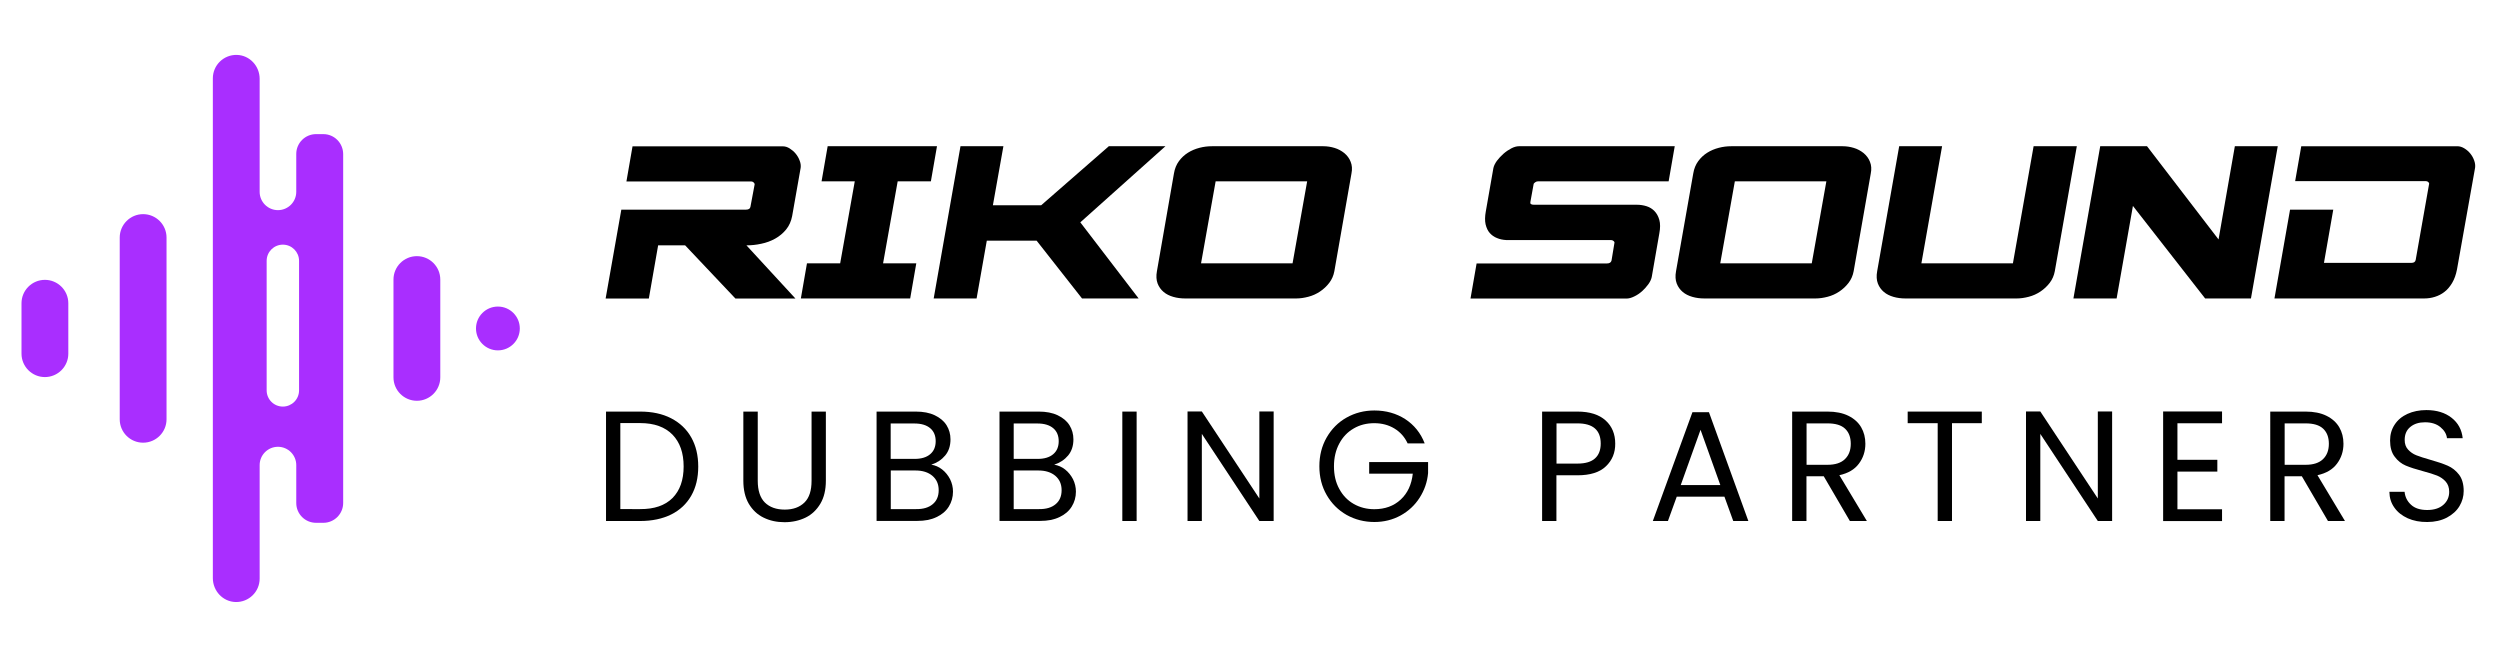
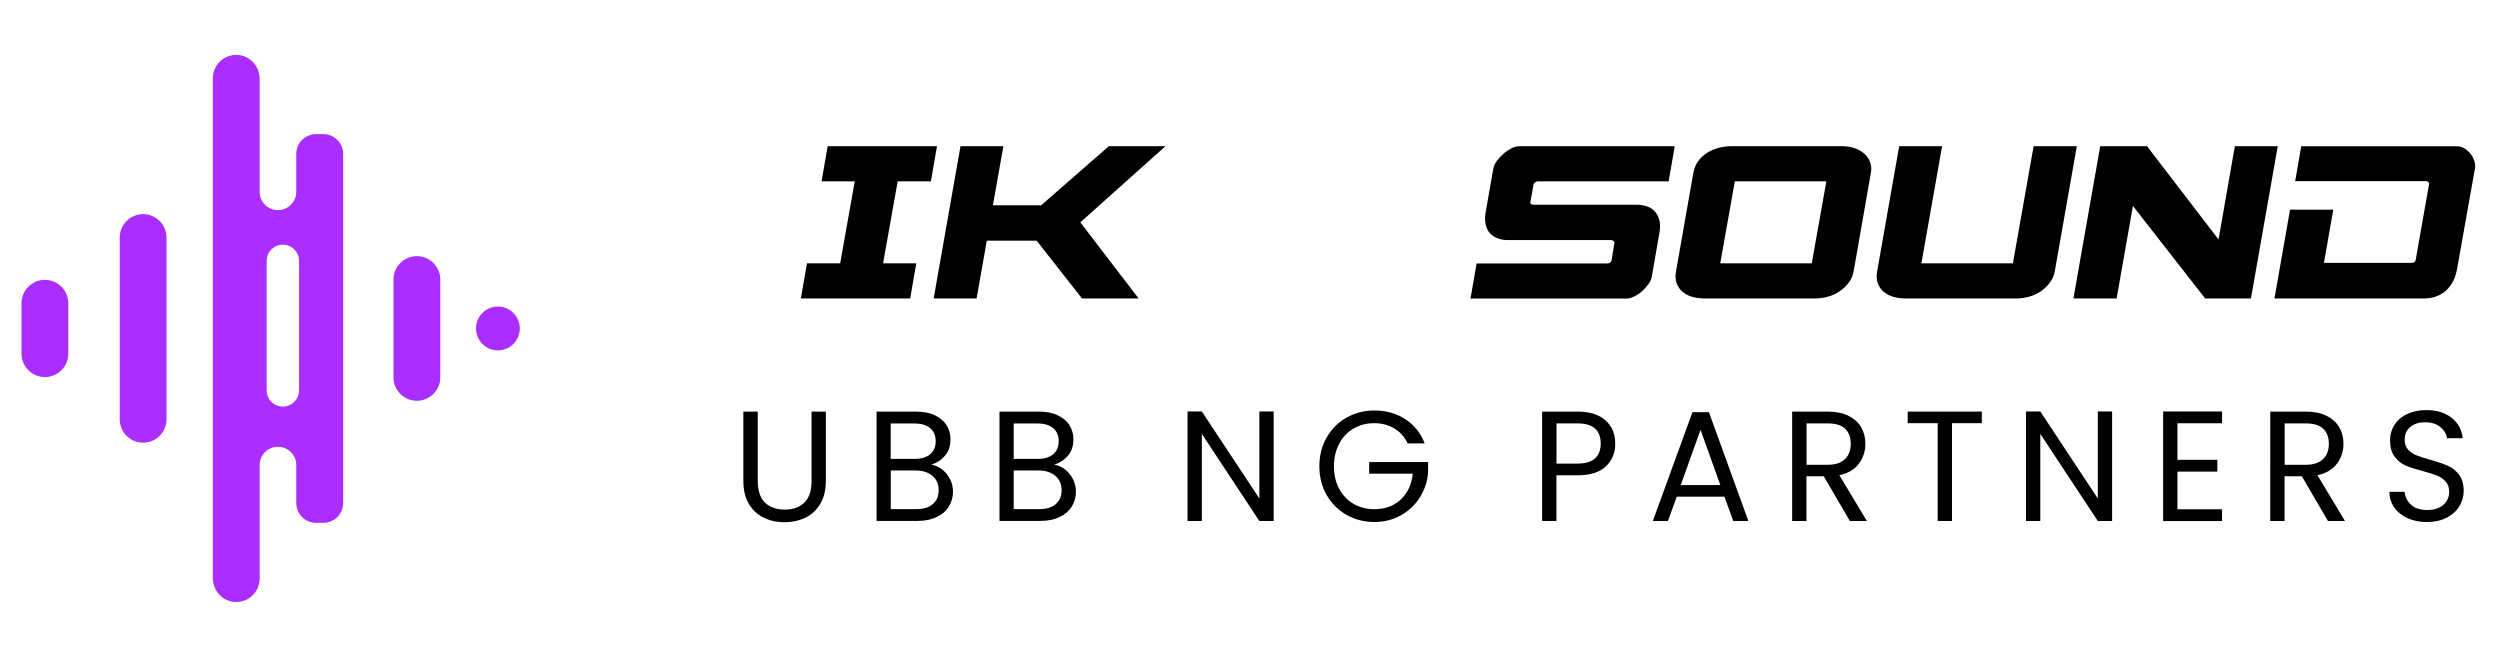
<svg xmlns="http://www.w3.org/2000/svg" version="1.1" id="Layer_1" x="0px" y="0px" viewBox="0 0 249.95 66" style="enable-background:new 0 0 249.95 66;" xml:space="preserve">
  <g>
    <path style="fill:#A92EFF;" d="M41.68,40.07L41.68,40.07c-1.29,0-2.34-1.05-2.34-2.34v-9.78c0-1.29,1.05-2.34,2.34-2.34l0,0   c1.29,0,2.34,1.05,2.34,2.34v9.78C44.02,39.02,42.97,40.07,41.68,40.07z" />
    <path style="fill:#A92EFF;" d="M14.31,44.26L14.31,44.26c1.29,0,2.34-1.05,2.34-2.34V23.75c0-1.29-1.05-2.34-2.34-2.34l0,0   c-1.29,0-2.34,1.05-2.34,2.34v18.17C11.97,43.22,13.02,44.26,14.31,44.26z" />
    <path style="fill:#A92EFF;" d="M4.49,37.7L4.49,37.7c1.29,0,2.34-1.05,2.34-2.34v-5.04c0-1.29-1.05-2.34-2.34-2.34h0   c-1.29,0-2.34,1.05-2.34,2.34v5.04C2.15,36.65,3.2,37.7,4.49,37.7z" />
    <g>
      <path style="fill:#A92EFF;" d="M32.33,13.41H31.6c-1.09,0-1.98,0.89-1.98,1.98v3.79c0,1.01-0.82,1.83-1.83,1.83l0,0    c-1.01,0-1.83-0.82-1.83-1.83V7.88c0-1.28-1-2.36-2.28-2.39c-1.32-0.03-2.4,1.03-2.4,2.34V57.8c0,1.28,1,2.36,2.28,2.39    c1.32,0.03,2.4-1.03,2.4-2.34V46.5c0-1.01,0.82-1.83,1.83-1.83h0c1.01,0,1.83,0.82,1.83,1.83v3.79c0,1.09,0.88,1.98,1.98,1.98    h0.73c1.09,0,1.98-0.89,1.98-1.98v-34.9C34.3,14.3,33.42,13.41,32.33,13.41z M29.9,39.03c0,0.9-0.73,1.62-1.62,1.62l0,0    c-0.9,0-1.62-0.73-1.62-1.62V26.08c0-0.9,0.73-1.62,1.62-1.62l0,0c0.9,0,1.62,0.73,1.62,1.62V39.03z" />
    </g>
    <path style="fill:#A92EFF;" d="M51.97,32.84c0,1.21-0.98,2.19-2.19,2.19c-1.21,0-2.19-0.98-2.19-2.19c0-1.21,0.98-2.19,2.19-2.19   C50.99,30.65,51.97,31.63,51.97,32.84z" />
  </g>
  <g>
-     <path d="M62.12,20.96h12.47c0.26,0,0.41-0.1,0.44-0.29l0.42-2.24c0-0.06-0.03-0.13-0.1-0.19c-0.07-0.06-0.15-0.1-0.24-0.1H62.63   l0.61-3.51h15.03c0.23,0,0.46,0.07,0.68,0.21s0.43,0.31,0.6,0.52c0.17,0.21,0.31,0.44,0.4,0.7c0.1,0.25,0.13,0.49,0.1,0.72   L79.2,21.6c-0.1,0.52-0.3,0.97-0.6,1.34c-0.3,0.37-0.67,0.68-1.1,0.92c-0.43,0.24-0.9,0.41-1.39,0.51   c-0.5,0.11-0.99,0.16-1.48,0.16l4.9,5.32h-6l-5.03-5.32H65.8l-0.93,5.32h-4.32L62.12,20.96z" />
    <path d="M80.68,26.33H84l1.46-8.2h-3.32l0.61-3.51h10.93l-0.61,3.51h-3.32l-1.46,8.2h3.32L91,29.84H80.07L80.68,26.33z" />
    <path d="M108.01,22.23l5.83,7.61h-5.66l-4.54-5.78h-4.98l-1.02,5.78h-4.29l2.68-15.22h4.29l-1.05,5.9h4.83l6.76-5.9h5.66   L108.01,22.23z" />
-     <path d="M117.37,17.35c0.08-0.49,0.25-0.9,0.5-1.24c0.25-0.34,0.55-0.62,0.9-0.84s0.73-0.38,1.15-0.49   c0.42-0.11,0.83-0.16,1.26-0.16h11.12c0.39,0,0.77,0.06,1.13,0.17c0.37,0.11,0.69,0.29,0.98,0.52c0.28,0.24,0.5,0.52,0.63,0.87   c0.14,0.34,0.17,0.73,0.08,1.17l-1.71,9.76c-0.08,0.44-0.25,0.83-0.51,1.17c-0.26,0.34-0.57,0.63-0.93,0.87   c-0.36,0.24-0.74,0.41-1.16,0.52c-0.42,0.11-0.82,0.17-1.21,0.17H118.5c-0.42,0-0.82-0.05-1.2-0.16c-0.38-0.11-0.7-0.27-0.96-0.49   s-0.47-0.5-0.6-0.84c-0.13-0.34-0.16-0.76-0.07-1.24L117.37,17.35z M129.23,26.33l1.46-8.2h-9.15l-1.46,8.2H129.23z" />
    <path d="M153.77,18.13c-0.1,0-0.2,0.03-0.29,0.1s-0.15,0.13-0.15,0.19l-0.32,1.76c-0.05,0.19,0.06,0.29,0.34,0.29h10.3   c0.34,0,0.67,0.05,0.98,0.15c0.31,0.1,0.57,0.26,0.79,0.49c0.22,0.23,0.38,0.52,0.48,0.88c0.1,0.36,0.1,0.81,0,1.34l-0.76,4.37   c-0.05,0.23-0.16,0.47-0.34,0.72c-0.18,0.25-0.39,0.48-0.63,0.7c-0.24,0.21-0.5,0.39-0.78,0.52c-0.28,0.14-0.54,0.21-0.78,0.21   h-15.59l0.61-3.51h13.03c0.26,0,0.41-0.1,0.46-0.29l0.29-1.76c0.02-0.06-0.01-0.13-0.08-0.19s-0.16-0.1-0.26-0.1h-10.49   c-0.33-0.02-0.63-0.08-0.91-0.2c-0.29-0.11-0.52-0.28-0.72-0.5s-0.33-0.51-0.42-0.87c-0.08-0.36-0.07-0.79,0.02-1.29l0.76-4.34   c0.05-0.23,0.17-0.47,0.35-0.72c0.19-0.25,0.41-0.49,0.66-0.71s0.52-0.4,0.79-0.54s0.53-0.21,0.76-0.21h15.57l-0.61,3.51H153.77z" />
    <path d="M169.29,17.35c0.08-0.49,0.25-0.9,0.5-1.24c0.25-0.34,0.55-0.62,0.9-0.84s0.73-0.38,1.15-0.49   c0.42-0.11,0.83-0.16,1.26-0.16h11.12c0.39,0,0.77,0.06,1.13,0.17c0.37,0.11,0.69,0.29,0.98,0.52c0.28,0.24,0.5,0.52,0.63,0.87   c0.14,0.34,0.17,0.73,0.08,1.17l-1.71,9.76c-0.08,0.44-0.25,0.83-0.51,1.17c-0.26,0.34-0.57,0.63-0.93,0.87   c-0.36,0.24-0.74,0.41-1.16,0.52c-0.42,0.11-0.82,0.17-1.21,0.17h-11.12c-0.42,0-0.82-0.05-1.2-0.16c-0.38-0.11-0.7-0.27-0.96-0.49   s-0.47-0.5-0.6-0.84c-0.13-0.34-0.16-0.76-0.07-1.24L169.29,17.35z M181.14,26.33l1.46-8.2h-9.15l-1.46,8.2H181.14z" />
    <path d="M194.17,14.62l-2.07,11.71h9.15l2.07-11.71h4.32l-2.2,12.49c-0.08,0.44-0.25,0.83-0.51,1.17   c-0.26,0.34-0.57,0.63-0.93,0.87c-0.36,0.24-0.74,0.41-1.16,0.52c-0.42,0.11-0.82,0.17-1.21,0.17h-11.12   c-0.42,0-0.82-0.05-1.2-0.16c-0.38-0.11-0.7-0.27-0.96-0.49s-0.47-0.5-0.6-0.84c-0.13-0.34-0.16-0.76-0.07-1.24l2.2-12.49H194.17z" />
    <path d="M220.47,29.84l-7.22-9.25l-1.63,9.25h-4.32l2.68-15.22h4.68l7.15,9.32l1.63-9.32h4.29l-2.68,15.22H220.47z" />
    <path d="M246.38,14.83c0.23,0.14,0.43,0.31,0.6,0.52s0.3,0.44,0.39,0.7c0.09,0.25,0.12,0.49,0.09,0.72l-1.81,10.17   c-0.1,0.52-0.26,0.97-0.48,1.34c-0.22,0.37-0.48,0.68-0.77,0.9c-0.29,0.23-0.61,0.39-0.96,0.5c-0.35,0.11-0.7,0.16-1.06,0.16H227.4   l1.56-8.88h4.32l-0.93,5.32h8.76c0.23,0,0.37-0.1,0.41-0.29l1.34-7.59c0.02-0.06-0.01-0.13-0.07-0.19c-0.06-0.06-0.15-0.1-0.24-0.1   h-13.08l0.61-3.49h15.59C245.92,14.62,246.15,14.69,246.38,14.83z" />
  </g>
  <g>
-     <path d="M67.1,41.82c0.87,0.45,1.54,1.08,2.01,1.91c0.47,0.83,0.7,1.8,0.7,2.92c0,1.12-0.23,2.09-0.7,2.91s-1.14,1.45-2.01,1.88   s-1.91,0.65-3.1,0.65h-3.41V41.15H64C65.19,41.15,66.23,41.37,67.1,41.82z M67.24,49.79c0.74-0.75,1.11-1.8,1.11-3.15   c0-1.36-0.37-2.42-1.12-3.19c-0.75-0.76-1.82-1.15-3.23-1.15h-1.98v8.6H64C65.41,50.91,66.49,50.54,67.24,49.79z" />
    <path d="M75.76,41.15v6.92c0,0.97,0.24,1.7,0.71,2.17c0.48,0.47,1.14,0.71,1.99,0.71c0.84,0,1.49-0.24,1.97-0.71   c0.48-0.47,0.71-1.19,0.71-2.17v-6.92h1.43v6.91c0,0.91-0.18,1.68-0.55,2.3c-0.37,0.62-0.86,1.09-1.48,1.39   c-0.62,0.3-1.32,0.46-2.1,0.46s-1.47-0.15-2.1-0.46c-0.62-0.3-1.11-0.77-1.48-1.39c-0.36-0.62-0.54-1.39-0.54-2.3v-6.91H75.76z" />
    <path d="M94.2,46.94c0.33,0.26,0.59,0.59,0.79,0.97c0.19,0.39,0.29,0.8,0.29,1.24c0,0.55-0.14,1.05-0.42,1.5   c-0.28,0.45-0.69,0.8-1.23,1.05c-0.54,0.26-1.17,0.38-1.91,0.38h-4.08V41.15h3.92c0.74,0,1.38,0.12,1.9,0.37s0.92,0.58,1.18,1   c0.26,0.42,0.39,0.89,0.39,1.41c0,0.65-0.18,1.19-0.53,1.61s-0.81,0.73-1.39,0.92C93.5,46.52,93.87,46.68,94.2,46.94z M89.05,45.88   h2.4c0.67,0,1.19-0.16,1.55-0.47c0.37-0.31,0.55-0.75,0.55-1.3s-0.18-0.99-0.55-1.3c-0.37-0.31-0.89-0.47-1.58-0.47h-2.37V45.88z    M93.25,50.41c0.4-0.33,0.6-0.8,0.6-1.4c0-0.61-0.21-1.08-0.63-1.44c-0.42-0.35-0.98-0.53-1.68-0.53h-2.48v3.86h2.53   C92.29,50.91,92.85,50.75,93.25,50.41z" />
    <path d="M106.49,46.94c0.33,0.26,0.59,0.59,0.79,0.97c0.19,0.39,0.29,0.8,0.29,1.24c0,0.55-0.14,1.05-0.42,1.5   c-0.28,0.45-0.69,0.8-1.23,1.05c-0.54,0.26-1.17,0.38-1.91,0.38h-4.08V41.15h3.92c0.74,0,1.38,0.12,1.9,0.37s0.92,0.58,1.18,1   c0.26,0.42,0.39,0.89,0.39,1.41c0,0.65-0.18,1.19-0.53,1.61s-0.81,0.73-1.39,0.92C105.79,46.52,106.16,46.68,106.49,46.94z    M101.35,45.88h2.4c0.67,0,1.19-0.16,1.55-0.47c0.37-0.31,0.55-0.75,0.55-1.3s-0.18-0.99-0.55-1.3c-0.37-0.31-0.89-0.47-1.58-0.47   h-2.37V45.88z M105.54,50.41c0.4-0.33,0.6-0.8,0.6-1.4c0-0.61-0.21-1.08-0.63-1.44c-0.42-0.35-0.98-0.53-1.68-0.53h-2.48v3.86h2.53   C104.58,50.91,105.14,50.75,105.54,50.41z" />
-     <path d="M113.64,41.15v10.94h-1.43V41.15H113.64z" />
    <path d="M127.34,52.09h-1.43l-5.75-8.71v8.71h-1.43V41.14h1.43l5.75,8.7v-8.7h1.43V52.09z" />
    <path d="M140.73,44.32c-0.3-0.64-0.74-1.13-1.32-1.48c-0.58-0.35-1.25-0.53-2.01-0.53s-1.45,0.17-2.06,0.53   c-0.61,0.35-1.09,0.85-1.44,1.51c-0.35,0.65-0.53,1.41-0.53,2.27s0.17,1.61,0.53,2.26c0.35,0.65,0.83,1.15,1.44,1.5   c0.61,0.35,1.3,0.53,2.06,0.53c1.07,0,1.95-0.32,2.64-0.96s1.09-1.5,1.21-2.59h-4.36v-1.16h5.89v1.1c-0.08,0.9-0.37,1.72-0.85,2.47   s-1.12,1.34-1.9,1.77c-0.79,0.43-1.66,0.65-2.62,0.65c-1.01,0-1.94-0.24-2.78-0.71c-0.84-0.48-1.5-1.14-1.99-1.99   c-0.49-0.85-0.73-1.81-0.73-2.87s0.24-2.03,0.73-2.88c0.49-0.85,1.15-1.52,1.99-1.99s1.76-0.71,2.78-0.71   c1.16,0,2.19,0.29,3.08,0.86c0.89,0.58,1.55,1.39,1.95,2.43H140.73z" />
    <path d="M160.56,46.62c-0.62,0.6-1.57,0.9-2.85,0.9h-2.1v4.57h-1.43V41.15h3.53c1.23,0,2.17,0.3,2.82,0.89s0.96,1.37,0.96,2.31   C161.5,45.26,161.19,46.02,160.56,46.62z M159.47,45.83c0.38-0.34,0.57-0.84,0.57-1.48c0-1.35-0.78-2.02-2.32-2.02h-2.1v4.02h2.1   C158.51,46.35,159.1,46.17,159.47,45.83z" />
    <path d="M172.41,49.66h-4.77l-0.88,2.43h-1.51l3.96-10.88h1.65l3.94,10.88h-1.51L172.41,49.66z M172,48.5l-1.98-5.53l-1.98,5.53   H172z" />
    <path d="M184.95,52.09l-2.61-4.47h-1.73v4.47h-1.43V41.15h3.53c0.83,0,1.52,0.14,2.09,0.42s1,0.67,1.28,1.15   c0.28,0.48,0.42,1.03,0.42,1.65c0,0.75-0.22,1.42-0.65,1.99c-0.43,0.58-1.08,0.96-1.95,1.15l2.75,4.58H184.95z M180.62,46.47h2.1   c0.77,0,1.35-0.19,1.74-0.57c0.39-0.38,0.58-0.89,0.58-1.53c0-0.65-0.19-1.15-0.57-1.51c-0.38-0.36-0.97-0.53-1.75-0.53h-2.1V46.47   z" />
    <path d="M198.14,41.15v1.16h-2.98v9.78h-1.43v-9.78h-3v-1.16H198.14z" />
    <path d="M211.17,52.09h-1.43l-5.75-8.71v8.71h-1.43V41.14h1.43l5.75,8.7v-8.7h1.43V52.09z" />
    <path d="M217.7,42.31v3.66h3.99v1.18h-3.99v3.77h4.46v1.18h-5.89V41.14h5.89v1.18H217.7z" />
    <path d="M232.75,52.09l-2.61-4.47h-1.73v4.47h-1.43V41.15h3.53c0.83,0,1.52,0.14,2.09,0.42s1,0.67,1.28,1.15   c0.28,0.48,0.42,1.03,0.42,1.65c0,0.75-0.22,1.42-0.65,1.99c-0.43,0.58-1.08,0.96-1.95,1.15l2.75,4.58H232.75z M228.42,46.47h2.1   c0.77,0,1.35-0.19,1.74-0.57c0.39-0.38,0.58-0.89,0.58-1.53c0-0.65-0.19-1.15-0.57-1.51c-0.38-0.36-0.97-0.53-1.75-0.53h-2.1V46.47   z" />
    <path d="M240.73,51.82c-0.57-0.26-1.02-0.61-1.34-1.07c-0.33-0.46-0.49-0.98-0.5-1.58h1.52c0.05,0.51,0.26,0.94,0.64,1.29   c0.37,0.35,0.91,0.53,1.62,0.53c0.68,0,1.22-0.17,1.61-0.51c0.39-0.34,0.59-0.78,0.59-1.31c0-0.42-0.12-0.76-0.35-1.02   c-0.23-0.26-0.52-0.46-0.86-0.6c-0.35-0.14-0.81-0.28-1.4-0.44c-0.72-0.19-1.3-0.38-1.73-0.56s-0.81-0.48-1.11-0.89   c-0.31-0.4-0.46-0.94-0.46-1.62c0-0.6,0.15-1.12,0.46-1.59c0.3-0.46,0.73-0.82,1.28-1.07c0.55-0.25,1.18-0.38,1.89-0.38   c1.03,0,1.87,0.26,2.52,0.77c0.65,0.51,1.02,1.19,1.11,2.04h-1.57c-0.05-0.42-0.27-0.79-0.66-1.11c-0.39-0.32-0.9-0.48-1.54-0.48   c-0.6,0-1.08,0.15-1.46,0.46c-0.38,0.31-0.57,0.74-0.57,1.3c0,0.4,0.11,0.72,0.34,0.97s0.5,0.44,0.83,0.57s0.79,0.28,1.39,0.45   c0.72,0.2,1.3,0.4,1.74,0.59s0.82,0.49,1.13,0.89c0.31,0.4,0.47,0.95,0.47,1.64c0,0.53-0.14,1.04-0.42,1.51   c-0.28,0.47-0.7,0.85-1.26,1.15c-0.56,0.29-1.21,0.44-1.96,0.44C241.95,52.2,241.3,52.07,240.73,51.82z" />
  </g>
</svg>